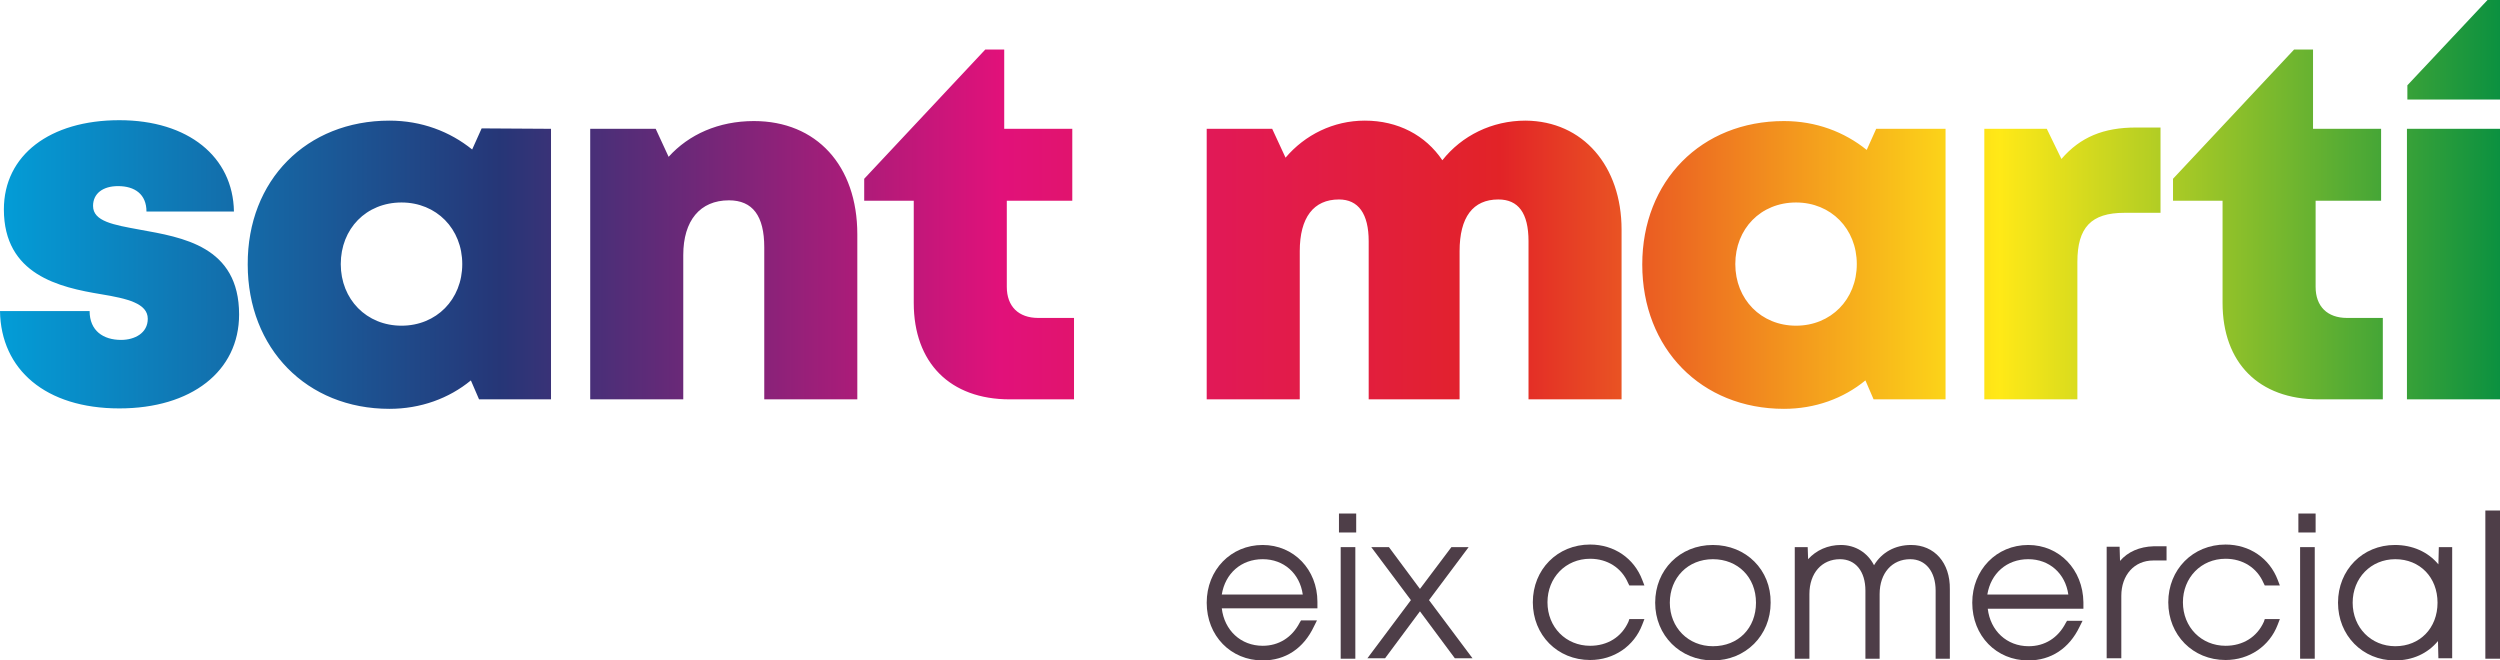
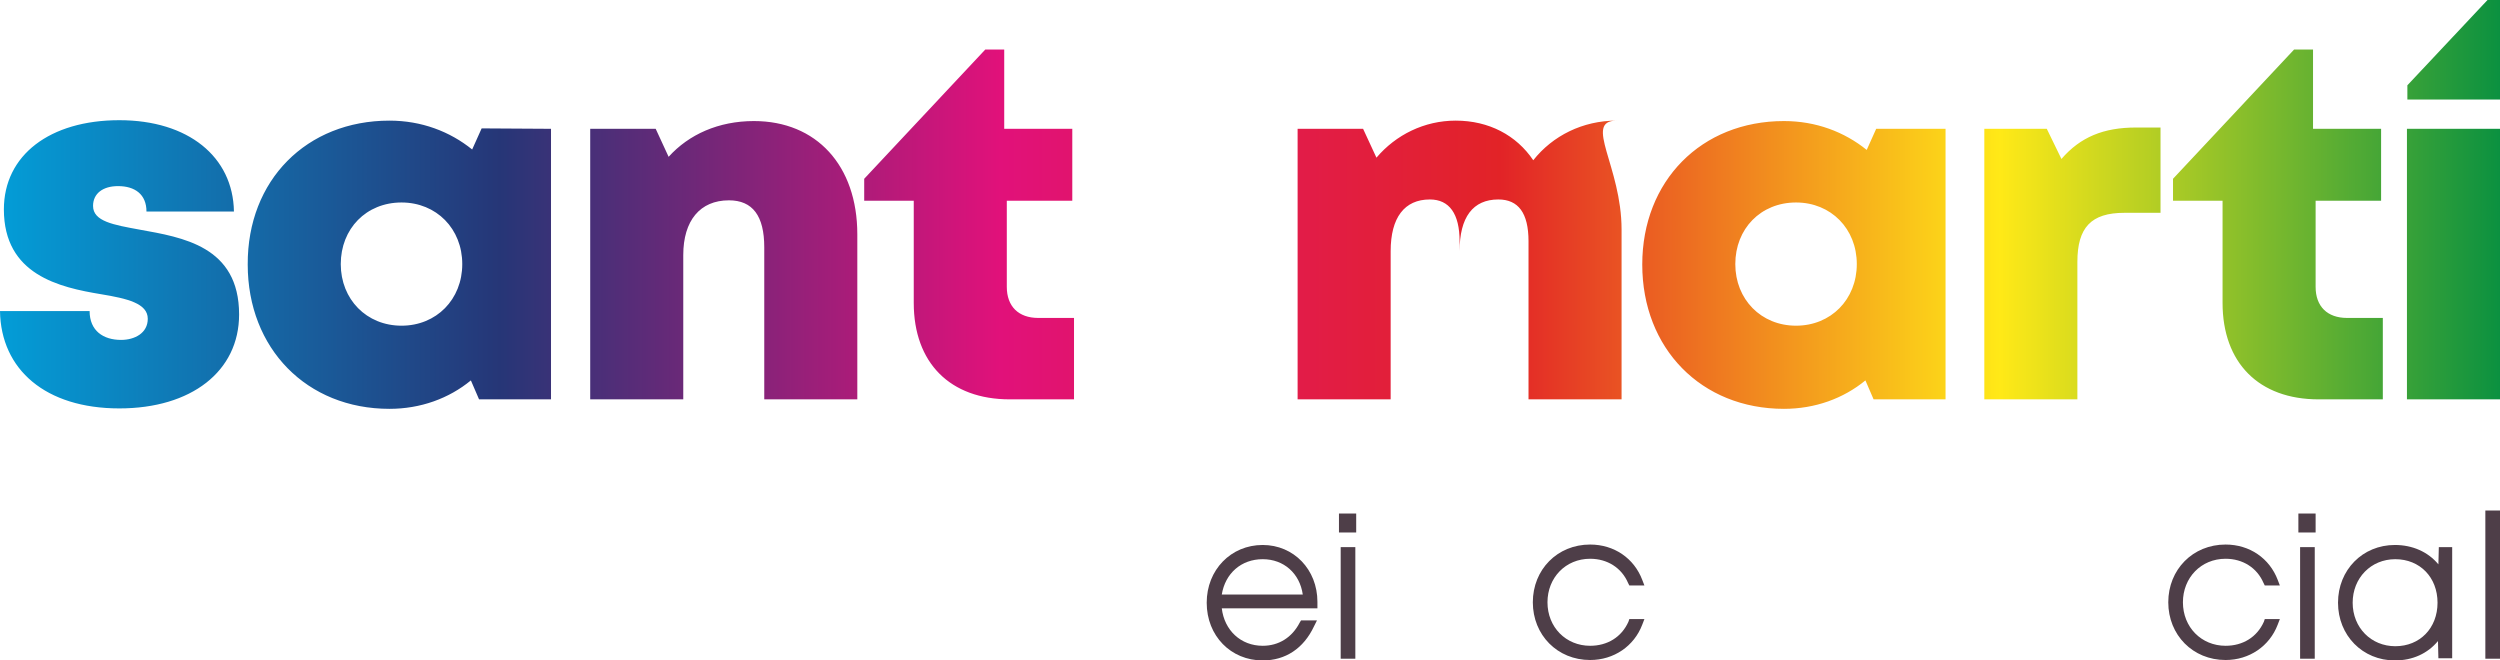
<svg xmlns="http://www.w3.org/2000/svg" version="1.1" id="Layer_1" x="0px" y="0px" viewBox="0 0 580.3 153.3" style="enable-background:new 0 0 580.3 153.3;" xml:space="preserve">
  <style type="text/css">
	.st0{fill:url(#SVGID_1_);}
	.st1{fill:#4E3E48;}
</style>
  <g>
    <linearGradient id="SVGID_1_" gradientUnits="userSpaceOnUse" x1="0" y1="47.391" x2="580.282" y2="47.391">
      <stop offset="0" style="stop-color:#039DD7" />
      <stop offset="0.2" style="stop-color:#263677" />
      <stop offset="0.4" style="stop-color:#E1117A" />
      <stop offset="0.6" style="stop-color:#E22327" />
      <stop offset="0.8" style="stop-color:#FFE917" />
      <stop offset="1" style="stop-color:#0B9140" />
    </linearGradient>
-     <path class="st0" d="M27.7,94.8c-17.1,0-27.5-9-27.7-22.6h20.8c0,4.6,3.2,6.7,7.3,6.7c3.2,0,6.2-1.6,6.2-4.9   c0-3.6-4.8-4.7-10.8-5.7c-9.7-1.6-22.6-4.5-22.6-19.7c0-12.6,10.7-20.7,26.8-20.7c16,0,26.4,8.5,26.6,21.2H34c0-4-2.7-5.9-6.6-5.9   c-3.5,0-5.8,1.7-5.8,4.6c0,3.6,4.8,4.4,10.8,5.5c9.9,1.8,23.1,3.8,23.1,19.7C55.5,86.2,44.4,94.8,27.7,94.8L27.7,94.8z M127.9,29.9   v62.8h-16.7l-1.9-4.4c-5.1,4.2-11.7,6.6-18.9,6.6c-19.2,0-32.9-14-32.9-33.5C57.4,41.8,71.2,28,90.4,28c7.4,0,14,2.5,19.2,6.7   l2.2-4.9L127.9,29.9z M107.3,61.3c0-8.2-6-14.3-14.1-14.3c-8.2,0-14.1,6.1-14.1,14.3c0,8.2,6,14.3,14.1,14.3   C101.3,75.6,107.3,69.5,107.3,61.3z M199,54.4v38.3h-21.6V57.4c0-7.3-2.7-10.9-8.2-10.9c-6.7,0-10.6,4.7-10.6,12.7v33.5H137V29.9   h15.2l3,6.5c4.7-5.2,11.6-8.3,19.8-8.3C189.5,28.1,199,38.4,199,54.4z M249.3,73.8v18.9h-14.9c-13.9,0-22.3-8.5-22.3-22.4V46.6   h-11.5v-5.1l28.1-30h4.4v18.4h15.8v16.7h-15.2v20c0,4.5,2.7,7.2,7.3,7.2H249.3z M376.4,53.3v39.4h-21.6V56c0-6.6-2.4-9.7-7-9.7   c-5.9,0-9,4.1-9,12v34.4h-21.1V56c0-6.4-2.4-9.7-6.9-9.7c-5.9,0-9.1,4.2-9.1,12v34.4h-21.6V29.9h15.2l3.1,6.7   c4.5-5.3,11.1-8.6,18.4-8.6c7.7,0,14.1,3.4,18,9.2c4.5-5.7,11.5-9.2,19.3-9.2C367.5,28.1,376.4,38.6,376.4,53.3z M451.6,29.9v62.8   h-16.7l-1.9-4.4c-5.1,4.2-11.7,6.6-18.9,6.6c-19.2,0-32.9-14-32.9-33.5c0-19.4,13.7-33.3,32.9-33.3c7.4,0,14,2.5,19.2,6.7l2.2-4.9   L451.6,29.9z M431,61.3c0-8.2-6-14.3-14.1-14.3c-8.2,0-14.1,6.1-14.1,14.3c0,8.2,6,14.3,14.1,14.3C425,75.6,431,69.5,431,61.3z    M501.5,29.6v19.8h-8.4c-7.7,0-10.9,3.4-10.9,11.4v31.9h-21.6V29.9h14.5l3.4,7c4.4-5.1,9.8-7.3,17.3-7.3H501.5z M553.1,73.8v18.9   h-14.9c-13.9,0-22.3-8.5-22.3-22.4V46.6h-11.5v-5.1l28.1-30h4.4v18.4h15.8v16.7h-15.2v20c0,4.5,2.7,7.2,7.3,7.2H553.1z M558.7,29.9   h21.6v62.8h-21.6V29.9z M580.3,23.1v-11h0V0h-2.9l-18.6,19.8v3.3H580.3z" />
+     <path class="st0" d="M27.7,94.8c-17.1,0-27.5-9-27.7-22.6h20.8c0,4.6,3.2,6.7,7.3,6.7c3.2,0,6.2-1.6,6.2-4.9   c0-3.6-4.8-4.7-10.8-5.7c-9.7-1.6-22.6-4.5-22.6-19.7c0-12.6,10.7-20.7,26.8-20.7c16,0,26.4,8.5,26.6,21.2H34c0-4-2.7-5.9-6.6-5.9   c-3.5,0-5.8,1.7-5.8,4.6c0,3.6,4.8,4.4,10.8,5.5c9.9,1.8,23.1,3.8,23.1,19.7C55.5,86.2,44.4,94.8,27.7,94.8L27.7,94.8z M127.9,29.9   v62.8h-16.7l-1.9-4.4c-5.1,4.2-11.7,6.6-18.9,6.6c-19.2,0-32.9-14-32.9-33.5C57.4,41.8,71.2,28,90.4,28c7.4,0,14,2.5,19.2,6.7   l2.2-4.9L127.9,29.9z M107.3,61.3c0-8.2-6-14.3-14.1-14.3c-8.2,0-14.1,6.1-14.1,14.3c0,8.2,6,14.3,14.1,14.3   C101.3,75.6,107.3,69.5,107.3,61.3z M199,54.4v38.3h-21.6V57.4c0-7.3-2.7-10.9-8.2-10.9c-6.7,0-10.6,4.7-10.6,12.7v33.5H137V29.9   h15.2l3,6.5c4.7-5.2,11.6-8.3,19.8-8.3C189.5,28.1,199,38.4,199,54.4z M249.3,73.8v18.9h-14.9c-13.9,0-22.3-8.5-22.3-22.4V46.6   h-11.5v-5.1l28.1-30h4.4v18.4h15.8v16.7h-15.2v20c0,4.5,2.7,7.2,7.3,7.2H249.3z M376.4,53.3v39.4h-21.6V56c0-6.6-2.4-9.7-7-9.7   c-5.9,0-9,4.1-9,12v34.4V56c0-6.4-2.4-9.7-6.9-9.7c-5.9,0-9.1,4.2-9.1,12v34.4h-21.6V29.9h15.2l3.1,6.7   c4.5-5.3,11.1-8.6,18.4-8.6c7.7,0,14.1,3.4,18,9.2c4.5-5.7,11.5-9.2,19.3-9.2C367.5,28.1,376.4,38.6,376.4,53.3z M451.6,29.9v62.8   h-16.7l-1.9-4.4c-5.1,4.2-11.7,6.6-18.9,6.6c-19.2,0-32.9-14-32.9-33.5c0-19.4,13.7-33.3,32.9-33.3c7.4,0,14,2.5,19.2,6.7l2.2-4.9   L451.6,29.9z M431,61.3c0-8.2-6-14.3-14.1-14.3c-8.2,0-14.1,6.1-14.1,14.3c0,8.2,6,14.3,14.1,14.3C425,75.6,431,69.5,431,61.3z    M501.5,29.6v19.8h-8.4c-7.7,0-10.9,3.4-10.9,11.4v31.9h-21.6V29.9h14.5l3.4,7c4.4-5.1,9.8-7.3,17.3-7.3H501.5z M553.1,73.8v18.9   h-14.9c-13.9,0-22.3-8.5-22.3-22.4V46.6h-11.5v-5.1l28.1-30h4.4v18.4h15.8v16.7h-15.2v20c0,4.5,2.7,7.2,7.3,7.2H553.1z M558.7,29.9   h21.6v62.8h-21.6V29.9z M580.3,23.1v-11h0V0h-2.9l-18.6,19.8v3.3H580.3z" />
    <g>
      <path class="st1" d="M293.1,126.5c-7.4,0-13,5.8-13,13.4c0,7.7,5.6,13.4,13,13.4c5.3,0,9.5-2.8,11.9-7.9l0.7-1.4H302l-0.3,0.5    c-1.8,3.5-4.9,5.4-8.6,5.4c-5.1,0-8.9-3.6-9.5-8.7h21.3l0.9,0l0-0.9c0-0.2,0-0.4,0-0.6C305.8,132.2,300.3,126.5,293.1,126.5z     M283.6,138c0.8-4.9,4.5-8.2,9.5-8.2c4.9,0,8.6,3.3,9.3,8.2H283.6z" />
      <rect x="311.2" y="127" class="st1" width="3.4" height="25.9" />
      <rect x="310.8" y="119.2" class="st1" width="4" height="4.4" />
-       <polygon class="st1" points="340.9,127 336.9,127 329.6,136.7 322.4,127 318.3,127 327.5,139.3 317.4,152.8 321.5,152.8     329.6,141.9 337.7,152.8 341.8,152.8 331.7,139.3   " />
      <path class="st1" d="M378,144.3c-1.6,3.6-4.9,5.6-8.9,5.6c-5.6,0-9.9-4.3-9.9-10.1c0-5.7,4.2-10.1,9.9-10.1c4,0,7.3,2.1,8.8,5.6    l0.3,0.6h3.5l-0.5-1.3c-1.9-5-6.5-8.2-12.1-8.2c-7.6,0-13.3,5.8-13.3,13.4c0,7.6,5.7,13.4,13.3,13.4c5.5,0,10.2-3.2,12.1-8.2    l0.5-1.3h-3.5L378,144.3z" />
-       <path class="st1" d="M397.6,126.5c-7.7,0-13.4,5.8-13.4,13.4c0,7.6,5.8,13.4,13.4,13.4s13.4-5.8,13.4-13.4    C411.1,132.3,405.3,126.5,397.6,126.5z M397.6,150c-5.7,0-10-4.3-10-10.1c0-5.8,4.2-10.1,10-10.1s10,4.2,10,10.1    S403.5,150,397.6,150z" />
-       <path class="st1" d="M443.6,126.5c-3.7,0-6.8,1.7-8.6,4.7c-1.5-2.9-4.3-4.7-7.7-4.7c-3,0-5.7,1.2-7.6,3.3l-0.1-2.8h-3v25.9h3.4    v-15c0-4.9,2.9-8.1,7.1-8.1c3.6,0,5.9,2.8,5.9,7.3v15.8h3.3v-15c0-4.9,2.9-8.1,7.1-8.1c3.6,0,5.9,2.9,5.9,7.3l0,15.8h3.3v-16.1    C452.7,130.6,449,126.5,443.6,126.5z" />
-       <path class="st1" d="M470.8,126.5c-7.4,0-13,5.8-13,13.4c0,7.7,5.6,13.4,13,13.4c5.3,0,9.5-2.8,11.9-7.8l0.7-1.4h-3.6l-0.3,0.5    c-1.8,3.5-4.9,5.4-8.6,5.4c-5.1,0-8.9-3.6-9.5-8.7h21.3l0.9,0l0-0.9c0-0.2,0-0.4,0-0.6C483.5,132.2,478,126.5,470.8,126.5z     M461.3,138c0.8-4.9,4.5-8.2,9.5-8.2c4.9,0,8.6,3.3,9.3,8.2H461.3z" />
-       <path class="st1" d="M492.1,130.2l-0.1-3.3h-3v25.9h3.4v-14.5c0-4.8,3-8.2,7.4-8.2h3.1v-3.3h-3    C496.6,126.9,493.9,128.1,492.1,130.2z" />
      <path class="st1" d="M525.5,144.3c-1.6,3.6-4.9,5.6-8.9,5.6c-5.6,0-9.9-4.3-9.9-10.1c0-5.7,4.2-10.1,9.9-10.1c4,0,7.3,2.1,8.8,5.6    l0.3,0.6h3.5l-0.5-1.3c-1.9-5-6.5-8.2-12.1-8.2c-7.6,0-13.3,5.8-13.3,13.4c0,7.6,5.7,13.4,13.3,13.4c5.5,0,10.2-3.2,12.1-8.2    l0.5-1.3h-3.5L525.5,144.3z" />
      <rect x="533.9" y="127" class="st1" width="3.4" height="25.9" />
      <rect x="533.5" y="119.2" class="st1" width="4" height="4.4" />
      <path class="st1" d="M566,131c-2.4-2.9-6-4.5-10.1-4.5c-7.5,0-13.2,5.8-13.2,13.4c0,7.6,5.7,13.4,13.2,13.4c4.1,0,7.6-1.6,10-4.5    l0.1,4h3.2V127h-3.1L566,131z M556,150c-5.6,0-9.9-4.3-9.9-10.1c0-5.7,4.2-10.1,9.9-10.1c5.7,0,9.8,4.2,9.8,10.1    S561.7,150,556,150z" />
      <rect x="576.9" y="118.5" class="st1" width="3.4" height="34.4" />
    </g>
  </g>
</svg>